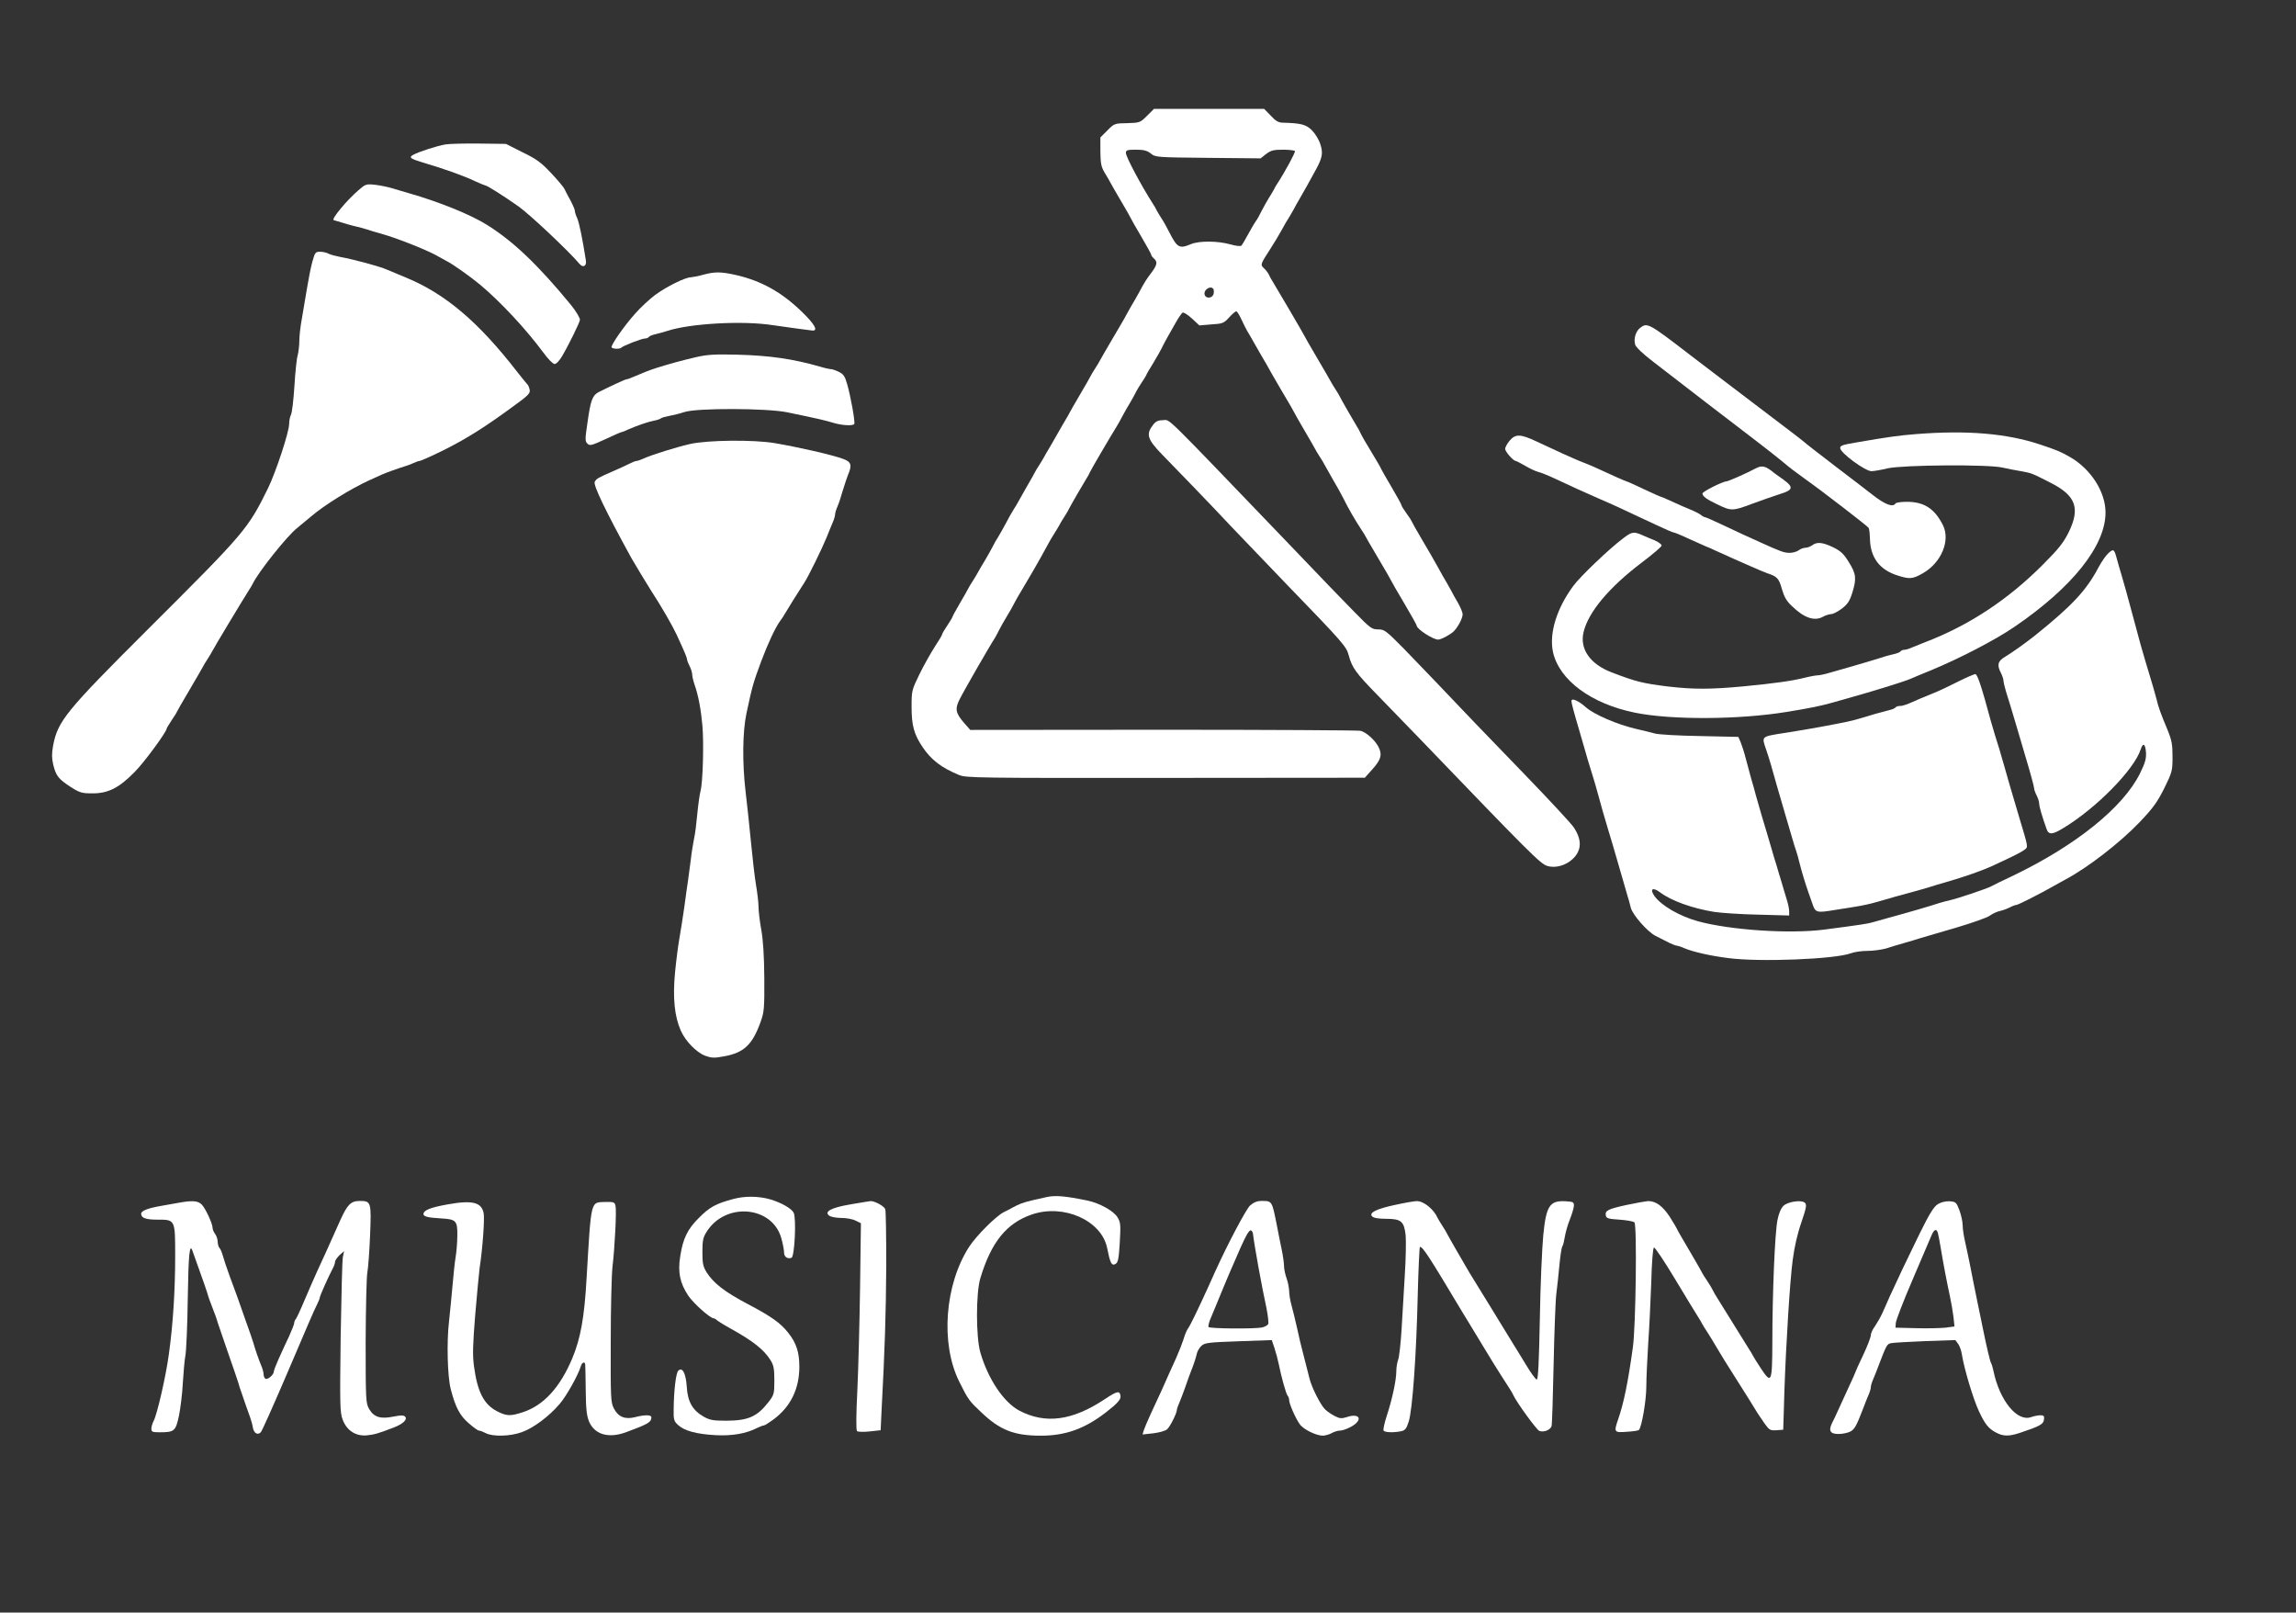
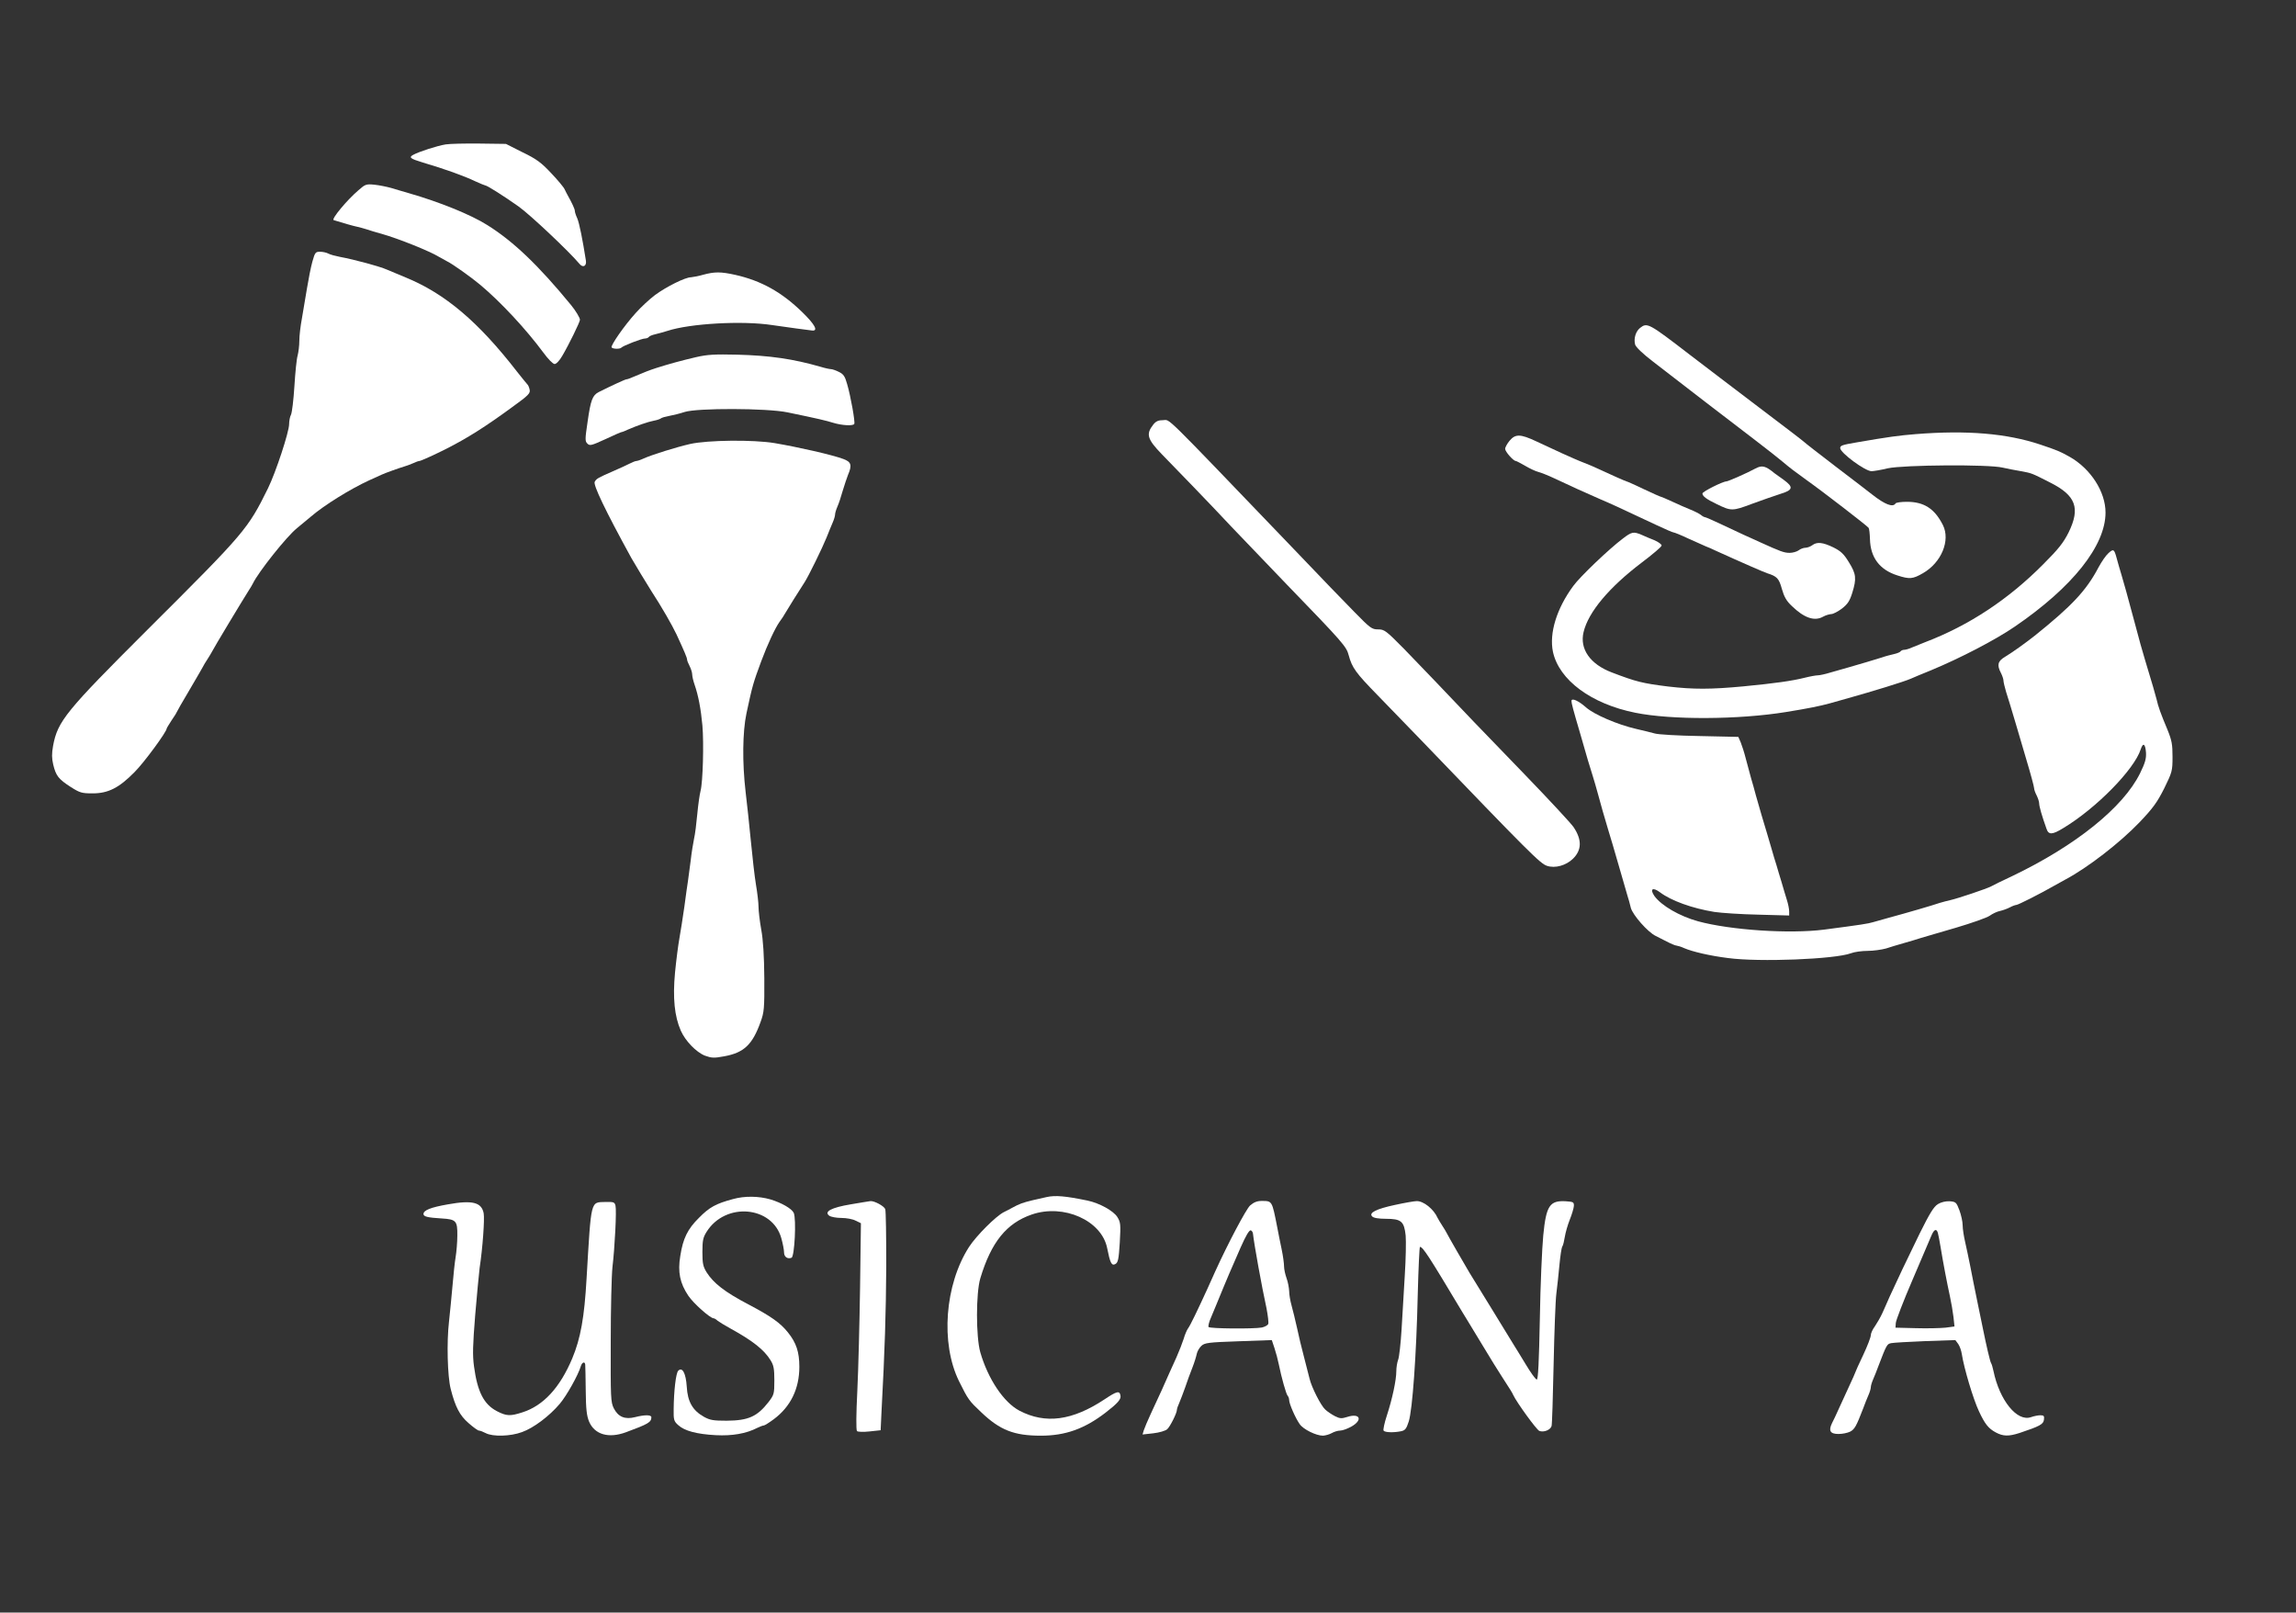
<svg xmlns="http://www.w3.org/2000/svg" version="1.0" width="1350pt" height="948pt" viewBox="0 0 1350 948" preserveAspectRatio="xMidYMid meet">
  <rect x="0" y="0" width="1350" height="948" fill="#333333" stroke="none" />
  <g transform="translate(0,948) scale(0.1,-0.1)" fill="#ffffff" stroke="none">
-     <path d="M6744 8799 c-40 -40 -43 -41 -117 -43 -73 -1 -76 -2 -116 -43 l-41 -41 0 -83 c1 -71 5 -90 25 -124 14 -22 28 -47 32 -55 4 -8 33 -59 65 -113 32 -54 58 -100 58 -102 0 -2 27 -49 60 -105 33 -56 60 -105 60 -110 0 -4 7 -13 15 -20 22 -18 19 -37 -12 -79 -31 -41 -42 -57 -76 -121 -14 -25 -34 -61 -46 -80 -11 -19 -24 -42 -28 -50 -3 -8 -39 -69 -78 -135 -39 -66 -74 -127 -78 -135 -4 -8 -16 -28 -27 -45 -11 -16 -23 -37 -27 -45 -4 -8 -32 -58 -63 -110 -31 -52 -59 -102 -63 -110 -4 -8 -13 -24 -20 -35 -7 -11 -30 -52 -52 -90 -22 -39 -45 -79 -52 -90 -7 -11 -17 -29 -23 -40 -6 -11 -19 -33 -30 -50 -11 -16 -23 -37 -27 -45 -4 -8 -25 -46 -48 -85 -22 -38 -44 -77 -48 -85 -4 -8 -16 -28 -27 -45 -10 -16 -31 -52 -45 -80 -14 -27 -35 -63 -45 -80 -11 -16 -26 -43 -34 -60 -8 -16 -29 -52 -45 -80 -17 -27 -35 -59 -41 -70 -6 -11 -19 -33 -30 -50 -11 -16 -23 -37 -27 -45 -4 -8 -26 -48 -50 -88 -24 -41 -43 -76 -43 -79 0 -3 -13 -25 -30 -50 -16 -24 -30 -47 -30 -51 0 -5 -19 -37 -43 -73 -23 -36 -64 -108 -90 -161 -46 -95 -47 -97 -47 -194 0 -109 14 -160 64 -235 51 -76 111 -122 215 -165 41 -17 107 -18 1214 -17 l1172 1 42 47 c50 55 60 84 43 124 -17 43 -76 98 -112 105 -18 3 -541 6 -1162 6 l-1131 -1 -37 42 c-49 57 -54 81 -26 137 19 40 177 315 208 362 5 8 16 29 24 45 8 17 29 53 45 80 17 28 35 59 40 70 5 11 33 61 63 110 30 50 72 122 93 160 56 102 64 117 85 150 11 17 24 39 30 50 6 11 19 34 30 50 11 17 23 37 26 45 7 15 86 151 104 180 6 8 14 24 19 35 7 16 117 204 161 275 5 8 20 35 33 60 14 25 34 61 46 80 11 19 25 44 30 55 5 11 21 37 35 58 14 21 26 40 26 42 0 3 18 35 41 71 22 37 45 77 50 88 5 12 20 39 32 61 13 22 36 63 51 90 16 28 33 53 39 57 6 4 31 -12 55 -34 l44 -41 71 6 c66 4 73 7 104 41 18 20 37 36 42 36 5 0 18 -21 30 -47 12 -27 28 -57 34 -68 7 -11 30 -51 52 -90 22 -38 45 -79 52 -90 7 -11 16 -27 20 -35 4 -8 40 -71 80 -139 40 -67 73 -124 73 -126 0 -2 26 -47 58 -102 32 -54 61 -105 65 -113 4 -8 16 -28 27 -45 11 -16 23 -37 27 -45 4 -8 26 -46 48 -85 23 -38 51 -90 64 -115 30 -61 68 -126 102 -178 16 -24 29 -45 29 -47 0 -1 34 -60 75 -129 41 -69 75 -128 75 -130 0 -2 34 -61 75 -130 41 -69 75 -130 75 -134 0 -20 96 -82 126 -82 17 0 75 31 93 50 25 26 51 76 51 99 0 11 -13 42 -28 68 -16 26 -31 55 -35 63 -4 8 -17 31 -28 50 -12 19 -36 62 -54 95 -18 33 -60 106 -94 163 -34 57 -61 106 -61 108 0 2 -13 23 -30 46 -16 22 -30 44 -30 49 0 4 -27 53 -60 109 -33 56 -60 103 -60 105 0 3 -25 46 -56 97 -31 50 -60 101 -65 113 -5 11 -13 27 -19 35 -14 22 -95 163 -103 180 -4 8 -16 29 -27 45 -11 17 -23 37 -27 45 -4 8 -40 70 -80 138 -40 68 -73 125 -73 127 0 3 -170 293 -190 325 -6 8 -14 24 -19 35 -5 11 -18 28 -29 38 -23 21 -22 22 41 120 20 31 49 79 63 105 14 26 34 61 45 77 10 17 22 37 26 45 4 8 19 36 34 61 24 41 60 105 100 179 34 64 39 92 22 143 -9 28 -31 63 -50 82 -35 34 -64 41 -171 44 -24 0 -42 10 -70 41 l-39 40 -324 0 -324 0 -41 -41z m22 -221 c28 -23 34 -23 337 -26 l309 -3 33 26 c28 21 44 25 99 25 36 0 67 -4 70 -8 4 -7 -60 -125 -104 -192 -6 -8 -15 -24 -20 -35 -6 -11 -19 -33 -30 -50 -10 -16 -29 -50 -42 -75 -12 -25 -27 -52 -34 -60 -6 -8 -26 -42 -44 -75 -18 -33 -36 -64 -41 -69 -5 -5 -32 -2 -67 8 -73 20 -181 21 -229 1 -69 -29 -81 -22 -128 70 -14 28 -34 64 -45 80 -11 17 -24 39 -30 50 -5 11 -14 27 -20 35 -71 111 -160 278 -160 301 0 16 8 19 59 19 45 0 65 -5 87 -22z m369 -798 c3 -6 3 -19 0 -30 -7 -23 -43 -27 -51 -5 -12 29 35 61 51 35z" />
    <path d="M2620 8631 c-49 -8 -155 -42 -190 -61 -28 -15 -18 -23 55 -45 132 -39 243 -79 310 -111 29 -13 55 -24 58 -24 11 0 107 -61 195 -123 68 -48 298 -265 360 -339 20 -24 42 -12 37 20 -19 122 -39 222 -51 249 -8 17 -14 36 -14 43 0 11 -17 47 -41 90 -5 8 -13 25 -19 37 -5 12 -41 55 -80 96 -58 62 -87 83 -168 122 l-97 49 -155 2 c-85 1 -175 -1 -200 -5z" />
    <path d="M2108 8362 c-68 -58 -162 -171 -146 -176 51 -16 117 -35 138 -39 14 -3 39 -10 55 -15 17 -6 57 -18 90 -27 99 -28 283 -102 338 -136 18 -10 39 -22 47 -26 28 -13 141 -93 192 -136 122 -102 270 -261 373 -400 27 -37 56 -67 66 -67 10 0 29 20 45 48 38 64 104 199 104 212 0 12 -25 53 -51 85 -192 234 -340 376 -494 472 -96 61 -285 137 -460 187 -33 10 -80 23 -105 31 -25 7 -69 16 -97 19 -50 5 -55 3 -95 -32z" />
    <path d="M1837 7943 c-9 -32 -23 -103 -32 -158 -9 -55 -23 -135 -30 -178 -8 -42 -15 -101 -15 -130 0 -29 -5 -68 -10 -87 -6 -19 -14 -101 -19 -181 -5 -80 -14 -155 -20 -167 -6 -11 -11 -36 -11 -55 0 -46 -78 -283 -124 -377 -119 -241 -133 -258 -707 -830 -482 -481 -530 -539 -557 -685 -8 -46 -8 -72 1 -110 16 -66 31 -85 102 -131 55 -35 66 -38 130 -38 92 0 156 33 247 126 56 56 188 236 188 255 0 3 14 25 30 50 17 24 30 46 30 48 0 2 33 60 73 127 40 68 76 130 80 138 4 8 16 29 27 45 11 17 23 37 27 45 7 16 186 313 215 358 10 15 21 34 25 42 32 67 199 277 259 325 20 17 57 47 82 68 78 67 231 162 342 213 30 14 64 29 75 34 24 11 103 39 130 47 11 3 34 11 52 19 17 8 34 14 39 14 8 0 92 38 159 72 122 62 229 129 387 245 97 70 107 81 102 103 -3 14 -9 27 -13 30 -3 3 -31 37 -61 75 -227 293 -423 459 -655 554 -44 18 -93 39 -110 46 -40 18 -190 59 -277 75 -26 5 -56 13 -67 19 -11 6 -33 11 -49 11 -27 0 -30 -4 -45 -57z" />
    <path d="M4135 7865 c-27 -8 -60 -14 -72 -15 -34 0 -144 -55 -211 -104 -32 -24 -84 -72 -115 -107 -67 -74 -147 -190 -141 -201 6 -10 48 -11 57 -2 11 12 121 54 139 54 9 0 19 4 23 9 3 5 20 12 38 16 17 4 50 13 72 20 131 43 439 61 615 34 95 -14 209 -29 235 -32 38 -4 16 36 -58 108 -121 118 -242 185 -393 219 -86 19 -122 19 -189 1z" />
    <path d="M9643 7552 c-25 -20 -38 -61 -29 -97 4 -15 43 -53 107 -102 155 -120 464 -358 601 -462 68 -52 139 -108 159 -125 40 -34 70 -57 141 -108 92 -65 359 -271 365 -281 4 -6 7 -36 8 -67 3 -108 57 -180 162 -213 71 -23 90 -21 149 13 109 62 163 193 118 283 -49 97 -111 137 -212 137 -33 0 -64 -4 -67 -10 -15 -24 -62 -6 -136 52 -19 15 -115 89 -214 164 -99 76 -182 140 -185 144 -3 4 -122 95 -265 203 -143 108 -327 249 -410 312 -243 187 -250 190 -292 157z" />
    <path d="M4095 7381 c-86 -20 -163 -41 -235 -64 -43 -14 -69 -24 -137 -53 -17 -8 -35 -14 -40 -14 -7 0 -91 -39 -163 -75 -36 -19 -47 -46 -65 -174 -15 -102 -16 -115 -1 -129 14 -14 24 -11 105 26 49 23 92 42 96 42 4 0 21 7 38 15 50 22 119 46 152 52 17 3 35 9 40 13 6 5 28 11 50 15 22 4 63 14 90 23 74 24 484 23 605 -2 179 -37 226 -48 271 -62 50 -15 115 -19 122 -6 6 10 -21 163 -42 234 -13 47 -22 59 -49 72 -18 9 -39 16 -46 16 -8 0 -36 6 -62 14 -160 46 -297 66 -489 71 -132 3 -174 1 -240 -14z" />
    <path d="M6781 6984 c-44 -56 -36 -85 50 -174 29 -30 114 -118 189 -195 74 -77 173 -180 219 -230 47 -49 193 -202 326 -340 332 -343 352 -366 365 -417 20 -74 42 -104 170 -235 69 -71 181 -187 250 -258 644 -670 706 -732 746 -745 48 -16 112 2 153 42 52 51 53 112 3 186 -15 22 -144 161 -287 309 -247 255 -372 385 -530 552 -39 41 -120 125 -181 188 -105 106 -114 113 -151 113 -37 0 -46 7 -140 103 -55 56 -118 121 -139 143 -22 23 -136 142 -254 265 -747 778 -687 719 -731 719 -28 0 -42 -6 -58 -26z" />
    <path d="M11265 6928 c-99 -8 -160 -16 -350 -49 -82 -14 -95 -18 -95 -33 0 -28 147 -136 184 -136 12 0 55 7 96 17 93 20 593 24 675 4 28 -6 76 -16 108 -21 64 -12 60 -10 172 -67 151 -76 178 -150 108 -293 -30 -60 -59 -97 -148 -186 -206 -208 -438 -361 -695 -459 -25 -10 -59 -24 -77 -31 -17 -8 -38 -14 -46 -14 -9 0 -18 -4 -22 -9 -3 -5 -20 -12 -38 -16 -17 -4 -50 -12 -72 -20 -51 -16 -125 -38 -195 -58 -30 -9 -79 -23 -109 -31 -29 -9 -62 -16 -72 -16 -11 0 -45 -6 -77 -14 -76 -19 -175 -33 -362 -51 -192 -18 -293 -18 -440 -1 -153 19 -189 28 -333 83 -127 48 -190 138 -166 237 28 118 150 263 341 408 65 49 118 94 118 101 0 7 -19 21 -42 31 -24 9 -58 24 -76 32 -47 20 -58 18 -110 -22 -80 -60 -252 -224 -291 -278 -98 -132 -143 -279 -120 -388 36 -166 225 -306 484 -358 212 -43 607 -41 885 4 130 21 200 35 258 51 28 8 78 22 110 31 143 40 326 96 367 114 11 5 65 28 120 50 173 72 377 178 491 256 340 232 534 476 534 671 0 122 -87 257 -210 327 -57 32 -76 40 -175 73 -195 65 -430 85 -730 61z" />
    <path d="M8876 6889 c-14 -17 -26 -38 -26 -48 0 -16 48 -71 63 -71 3 0 28 -13 54 -28 27 -16 61 -32 77 -36 16 -4 59 -21 95 -38 36 -17 98 -45 138 -64 40 -18 100 -45 135 -60 59 -25 101 -44 326 -150 51 -24 97 -44 102 -44 5 0 45 -16 87 -36 43 -19 89 -40 103 -46 14 -5 39 -16 55 -24 163 -74 285 -127 306 -134 57 -18 69 -30 86 -92 13 -46 27 -71 58 -100 73 -71 134 -92 185 -63 14 8 35 14 47 15 12 0 40 15 64 33 33 26 45 44 60 92 26 84 23 111 -20 180 -30 49 -47 65 -91 87 -62 30 -96 34 -124 13 -11 -8 -29 -15 -40 -15 -12 0 -30 -7 -40 -15 -11 -8 -35 -15 -53 -15 -33 0 -54 8 -173 62 -36 16 -78 36 -95 43 -16 8 -73 34 -126 59 -53 25 -100 46 -105 46 -4 0 -15 6 -23 13 -9 7 -36 21 -61 31 -25 10 -73 31 -107 47 -35 16 -65 29 -68 29 -3 0 -48 20 -101 45 -52 25 -97 45 -100 45 -4 0 -103 44 -169 75 -16 8 -52 23 -80 34 -27 10 -86 36 -130 56 -44 21 -113 53 -153 71 -92 43 -122 44 -156 3z" />
    <path d="M4058 6870 c-83 -19 -224 -63 -275 -86 -17 -8 -36 -14 -41 -14 -6 0 -23 -7 -39 -15 -15 -8 -59 -28 -98 -45 -89 -39 -97 -43 -108 -62 -11 -17 62 -169 215 -448 16 -28 94 -158 118 -195 60 -92 122 -200 148 -255 47 -102 62 -137 62 -148 0 -5 7 -23 15 -38 8 -16 15 -38 15 -49 0 -10 6 -37 14 -60 22 -63 37 -142 46 -240 9 -103 3 -333 -11 -385 -5 -19 -14 -80 -19 -135 -5 -55 -13 -120 -19 -145 -5 -25 -15 -83 -20 -130 -6 -47 -13 -101 -16 -120 -3 -19 -13 -87 -21 -150 -9 -63 -22 -146 -29 -185 -7 -38 -19 -130 -26 -203 -14 -149 -3 -257 34 -341 27 -61 91 -127 142 -147 39 -14 53 -15 112 -4 117 21 167 68 215 202 21 58 23 79 22 258 -1 131 -7 225 -18 285 -9 50 -16 110 -16 134 0 24 -7 83 -15 130 -8 47 -21 163 -30 256 -9 94 -23 224 -31 290 -20 171 -18 352 5 461 35 164 40 180 87 307 37 99 81 194 108 232 12 16 26 37 31 47 10 18 87 141 117 187 24 38 102 197 128 261 12 30 28 70 36 88 8 18 14 39 14 47 0 8 6 29 14 47 8 18 22 60 31 93 10 33 24 75 31 93 25 58 19 77 -28 94 -68 25 -262 69 -403 93 -125 21 -394 18 -497 -5z" />
    <path d="M10320 6725 c-41 -23 -159 -75 -169 -75 -21 0 -141 -60 -141 -71 0 -16 24 -34 85 -63 84 -41 92 -41 206 2 57 21 132 47 166 58 76 23 80 40 21 83 -24 17 -47 34 -53 38 -55 45 -74 50 -115 28z" />
    <path d="M12397 6228 c-15 -13 -40 -50 -58 -83 -72 -137 -157 -227 -375 -402 -53 -42 -131 -98 -176 -125 -42 -25 -47 -48 -23 -94 8 -16 15 -36 15 -45 0 -8 7 -38 15 -65 16 -50 30 -96 59 -194 9 -30 36 -123 61 -207 25 -83 45 -158 45 -166 0 -8 7 -28 15 -43 8 -16 15 -37 15 -48 0 -16 16 -73 43 -148 12 -37 34 -36 99 4 193 116 417 344 455 463 14 42 27 33 31 -19 2 -36 -5 -61 -35 -122 -99 -201 -379 -426 -753 -605 -58 -27 -113 -54 -123 -60 -24 -13 -193 -70 -237 -80 -19 -4 -48 -12 -65 -17 -44 -15 -184 -56 -302 -88 -32 -9 -72 -20 -89 -25 -30 -9 -67 -15 -289 -44 -202 -26 -550 -3 -741 49 -109 30 -215 92 -256 148 -29 42 -11 55 33 22 65 -49 189 -94 319 -115 41 -6 157 -14 258 -16 l182 -5 0 24 c0 14 -6 44 -14 69 -7 24 -22 71 -31 104 -10 33 -24 78 -30 100 -7 22 -21 67 -30 100 -10 33 -21 71 -25 85 -13 41 -51 171 -66 225 -7 28 -20 73 -28 100 -7 28 -21 79 -31 115 -9 36 -23 79 -30 96 l-14 32 -228 5 c-125 2 -244 9 -263 15 -19 5 -69 18 -110 27 -109 25 -246 84 -294 126 -45 40 -86 58 -86 38 0 -13 8 -45 52 -194 35 -123 57 -198 74 -250 7 -22 20 -67 29 -100 17 -64 40 -144 60 -210 15 -48 34 -113 75 -255 17 -58 34 -118 39 -135 5 -16 15 -49 20 -72 11 -42 101 -144 146 -165 11 -5 40 -20 65 -33 25 -13 51 -24 58 -24 8 -1 28 -7 45 -15 49 -21 152 -45 257 -58 184 -25 629 -7 723 28 20 8 65 14 98 14 34 0 82 7 108 14 25 8 73 23 106 32 33 9 78 23 100 30 22 6 114 34 205 60 91 27 180 58 198 70 18 13 46 26 63 29 17 4 42 13 57 21 15 8 32 14 37 14 11 0 145 68 225 114 25 14 54 30 65 36 130 69 319 215 435 336 79 83 103 116 145 199 47 96 49 103 49 186 0 73 -4 96 -30 160 -39 93 -54 134 -64 179 -8 32 -24 86 -66 225 -23 78 -30 101 -64 230 -48 178 -58 215 -76 275 -9 30 -22 74 -28 97 -15 56 -19 58 -49 31z" />
-     <path d="M11515 5474 c-49 -25 -112 -55 -140 -66 -27 -11 -63 -26 -80 -33 -88 -39 -105 -45 -123 -45 -12 0 -23 -4 -27 -9 -3 -5 -20 -12 -38 -16 -17 -4 -54 -14 -82 -22 -118 -36 -144 -43 -215 -56 -89 -18 -227 -42 -325 -57 -131 -21 -127 -18 -101 -95 19 -55 40 -128 61 -205 10 -36 33 -114 51 -175 18 -60 38 -128 44 -150 6 -22 16 -53 22 -70 5 -16 14 -46 18 -65 11 -45 35 -125 51 -170 7 -19 19 -54 27 -77 16 -48 26 -50 127 -33 28 4 82 13 120 19 39 6 95 18 125 27 95 28 143 41 210 59 36 10 83 23 105 30 22 7 67 21 100 30 104 30 208 66 275 97 119 55 165 78 184 93 22 16 22 12 -30 185 -51 171 -74 251 -89 305 -20 71 -42 145 -54 180 -5 17 -16 55 -25 85 -55 204 -78 273 -91 277 -5 1 -50 -18 -100 -43z" />
    <path d="M4310 2431 c-101 -27 -139 -48 -200 -110 -67 -66 -94 -121 -110 -224 -16 -95 -2 -161 47 -234 30 -45 129 -133 149 -133 4 0 15 -6 23 -14 9 -7 43 -28 76 -46 131 -72 198 -125 236 -187 18 -29 22 -50 22 -118 0 -79 -2 -85 -34 -127 -67 -86 -119 -109 -246 -110 -78 0 -98 3 -134 23 -66 37 -96 88 -101 177 -5 79 -26 118 -50 94 -14 -14 -26 -120 -27 -226 -1 -62 1 -71 27 -94 37 -34 109 -53 221 -59 96 -5 178 9 244 43 16 8 33 14 38 14 5 0 32 17 59 37 99 74 150 179 150 308 0 87 -18 141 -67 202 -45 56 -98 94 -233 165 -139 73 -204 124 -245 188 -21 34 -25 52 -25 120 0 68 4 86 25 119 111 176 386 152 439 -38 9 -32 16 -69 16 -83 0 -27 20 -41 44 -32 18 7 29 228 13 264 -12 25 -71 59 -137 79 -69 20 -152 21 -220 2z" />
    <path d="M6155 2443 c-11 -2 -49 -11 -84 -19 -58 -14 -77 -21 -121 -45 -8 -5 -30 -16 -48 -25 -47 -24 -161 -138 -204 -204 -143 -222 -169 -567 -59 -790 54 -109 59 -115 130 -182 111 -106 194 -138 351 -138 144 0 256 40 380 135 71 55 93 79 88 101 -5 30 -21 26 -93 -22 -190 -126 -348 -147 -501 -67 -93 49 -185 187 -230 343 -26 91 -26 348 0 435 64 213 154 324 302 375 188 65 412 -35 444 -198 17 -86 26 -105 48 -93 16 9 20 28 26 126 6 107 5 119 -14 150 -23 37 -105 82 -175 97 -131 27 -189 32 -240 21z" />
-     <path d="M1055 2410 c-22 -4 -70 -12 -107 -19 -77 -13 -118 -29 -118 -46 0 -25 26 -35 95 -35 106 0 105 2 105 -216 0 -195 -12 -394 -37 -574 -17 -128 -68 -350 -89 -392 -8 -15 -14 -36 -14 -48 0 -17 6 -20 49 -20 86 0 94 7 113 96 9 44 20 131 23 194 4 63 10 135 15 160 5 25 12 175 14 335 4 264 11 334 29 278 3 -10 22 -63 42 -118 20 -55 40 -113 45 -130 4 -16 18 -55 30 -85 12 -30 26 -68 30 -85 5 -16 32 -95 60 -175 28 -80 55 -158 60 -175 4 -16 14 -46 21 -65 6 -19 17 -51 24 -70 7 -19 18 -51 25 -70 7 -19 15 -48 17 -63 6 -33 29 -46 47 -26 7 8 70 149 141 314 144 338 170 398 190 438 8 16 15 33 15 38 0 10 52 126 76 171 8 14 14 32 14 40 0 8 12 25 26 39 l27 24 -7 -35 c-4 -19 -9 -232 -13 -473 -5 -399 -4 -442 12 -483 24 -64 77 -98 142 -92 46 5 64 10 158 46 55 21 83 48 67 64 -9 9 -25 9 -70 0 -75 -15 -113 -3 -141 44 -20 34 -21 50 -21 397 1 199 5 382 10 407 5 25 12 122 16 217 8 197 6 203 -60 203 -53 0 -73 -20 -116 -115 -53 -118 -58 -128 -83 -185 -14 -30 -38 -84 -55 -120 -16 -36 -49 -110 -72 -165 -23 -55 -46 -104 -51 -110 -5 -5 -9 -15 -9 -22 0 -7 -14 -42 -30 -78 -17 -36 -44 -94 -60 -130 -16 -36 -30 -71 -30 -78 0 -19 -37 -50 -49 -42 -6 3 -11 15 -11 25 0 11 -6 34 -14 52 -17 41 -35 94 -46 133 -5 17 -25 75 -45 130 -19 55 -42 119 -50 142 -9 23 -29 79 -46 125 -17 46 -34 98 -39 117 -5 18 -13 38 -19 44 -6 6 -11 23 -11 37 0 14 -7 35 -15 46 -8 10 -15 26 -15 35 0 25 -40 112 -63 137 -22 23 -54 26 -132 12z" />
    <path d="M2634 2400 c-103 -18 -144 -35 -144 -57 0 -15 24 -21 107 -26 85 -5 93 -14 92 -101 0 -39 -5 -96 -10 -126 -5 -30 -13 -104 -18 -165 -5 -60 -15 -157 -21 -215 -14 -119 -9 -320 10 -395 27 -106 53 -156 105 -201 27 -24 55 -44 61 -44 7 0 25 -7 40 -15 42 -22 146 -19 213 6 68 24 161 94 222 166 41 48 109 170 124 221 7 24 24 30 26 10 1 -7 2 -76 3 -153 1 -111 6 -149 20 -183 33 -76 115 -99 216 -62 133 49 149 59 150 88 0 15 -37 16 -96 1 -59 -15 -99 1 -125 52 -18 36 -19 60 -18 391 0 194 5 391 10 438 14 117 25 335 18 362 -5 21 -11 23 -58 22 -90 -3 -84 21 -112 -449 -13 -229 -35 -353 -84 -470 -72 -172 -170 -279 -294 -318 -71 -23 -93 -22 -149 7 -77 40 -115 114 -135 264 -9 66 -7 125 7 300 10 119 22 244 26 277 18 118 30 287 24 322 -12 65 -66 79 -210 53z" />
    <path d="M5002 2400 c-114 -19 -159 -43 -126 -67 10 -7 42 -13 71 -13 30 0 68 -7 84 -16 l31 -15 -5 -377 c-3 -207 -10 -480 -16 -606 -7 -137 -8 -233 -2 -239 5 -5 38 -6 74 -2 l65 7 5 107 c20 373 26 573 28 856 0 176 -2 328 -6 337 -7 18 -64 49 -87 47 -7 -1 -59 -9 -116 -19z" />
    <path d="M7350 2393 c-24 -23 -129 -221 -205 -388 -7 -16 -28 -61 -45 -100 -59 -129 -103 -220 -115 -235 -6 -8 -18 -35 -25 -60 -8 -25 -27 -74 -43 -110 -16 -36 -35 -78 -43 -95 -17 -40 -63 -142 -107 -235 -19 -41 -38 -86 -42 -99 l-7 -24 63 7 c36 4 72 15 82 24 17 15 57 95 57 114 0 6 6 24 14 41 8 18 23 59 35 92 11 33 30 85 42 115 12 30 23 67 26 82 3 14 15 35 27 46 19 18 42 21 217 27 l197 7 16 -48 c9 -27 20 -69 25 -94 16 -79 43 -175 52 -185 5 -5 9 -17 9 -26 0 -21 37 -106 62 -141 21 -31 97 -68 137 -68 14 1 37 7 51 15 14 8 36 15 50 15 14 0 43 11 65 23 70 39 52 82 -24 57 -32 -10 -43 -10 -72 5 -19 10 -45 27 -57 39 -25 22 -80 130 -92 181 -4 17 -19 73 -32 125 -14 52 -33 131 -42 175 -10 44 -24 103 -32 131 -8 28 -14 66 -14 85 -1 19 -7 52 -15 74 -8 22 -15 54 -15 70 0 17 -6 62 -14 100 -8 39 -20 97 -26 130 -31 157 -29 155 -92 155 -27 0 -46 -8 -68 -27z m17 -164 c8 -70 52 -313 80 -441 8 -42 13 -83 10 -91 -3 -8 -20 -17 -37 -21 -49 -9 -308 -7 -314 3 -3 5 3 31 15 57 26 63 30 71 74 179 21 50 48 115 62 145 13 30 30 69 37 85 32 72 51 105 61 102 5 -2 11 -10 12 -18z" />
    <path d="M8204 2397 c-113 -24 -157 -47 -136 -68 8 -9 38 -14 81 -14 90 0 107 -15 116 -98 3 -34 1 -138 -5 -232 -5 -93 -14 -237 -19 -320 -5 -82 -14 -163 -20 -178 -6 -16 -11 -46 -11 -69 0 -50 -23 -160 -56 -261 -14 -42 -22 -82 -19 -87 7 -11 57 -13 102 -4 25 5 32 14 46 57 22 69 45 391 53 745 4 155 10 282 13 282 18 -1 52 -54 249 -383 7 -12 21 -34 30 -49 9 -15 50 -82 91 -150 41 -68 90 -148 110 -178 54 -84 61 -94 68 -110 21 -45 138 -206 154 -212 26 -10 66 6 72 29 3 10 8 173 12 363 4 190 11 377 16 415 5 39 13 113 18 167 5 53 12 102 17 110 5 7 11 33 15 58 4 25 17 70 29 100 12 30 23 66 24 80 1 23 -3 25 -46 28 -96 6 -117 -25 -134 -201 -7 -73 -17 -293 -20 -489 -5 -254 -10 -358 -18 -358 -7 0 -36 41 -66 91 -30 50 -62 101 -70 114 -8 13 -68 111 -133 217 -65 106 -123 200 -128 208 -24 40 -126 217 -132 230 -4 8 -16 29 -27 45 -11 17 -23 37 -27 45 -23 52 -83 100 -123 99 -14 0 -71 -10 -126 -22z" />
-     <path d="M9562 2396 c-109 -24 -126 -33 -120 -62 3 -16 15 -20 80 -24 42 -3 82 -10 88 -16 16 -16 8 -615 -9 -734 -30 -216 -54 -329 -87 -425 -26 -75 -23 -78 52 -72 36 2 67 7 70 10 17 17 44 174 44 257 0 52 6 165 11 250 6 85 14 247 18 359 3 122 10 206 16 207 6 2 62 -82 125 -187 63 -105 123 -203 132 -217 10 -15 21 -34 25 -42 4 -8 19 -33 34 -55 14 -22 37 -59 50 -82 20 -35 67 -111 129 -208 24 -37 104 -165 115 -184 6 -9 24 -35 40 -59 28 -39 33 -42 70 -40 l40 3 7 230 c9 270 33 656 49 770 10 75 27 151 51 220 30 88 33 106 18 116 -24 16 -99 4 -124 -20 -14 -14 -27 -43 -35 -84 -15 -74 -30 -430 -30 -719 -1 -239 -5 -247 -69 -150 -21 32 -41 64 -45 72 -4 8 -15 27 -25 42 -9 15 -51 81 -92 148 -41 67 -83 133 -92 148 -10 15 -22 36 -27 47 -5 11 -21 37 -35 58 -14 21 -26 39 -26 41 0 2 -34 61 -75 131 -41 69 -75 128 -75 131 0 2 -19 33 -41 69 -43 66 -85 96 -131 94 -12 -1 -69 -11 -126 -23z" />
    <path d="M11394 2401 c-24 -15 -48 -54 -107 -173 -74 -151 -134 -278 -176 -370 -11 -27 -31 -69 -42 -95 -12 -27 -33 -62 -45 -80 -13 -17 -24 -41 -24 -52 0 -12 -20 -64 -45 -117 -25 -52 -45 -97 -45 -99 0 -2 -18 -43 -41 -92 -22 -48 -50 -108 -61 -133 -11 -25 -27 -59 -36 -76 -22 -45 -11 -64 38 -64 23 0 53 6 69 14 26 14 36 32 76 136 9 25 23 60 31 78 8 18 14 39 14 47 0 8 6 29 14 47 8 18 21 51 29 73 50 131 52 134 77 139 14 3 104 8 201 12 l176 6 17 -23 c9 -13 18 -39 21 -59 13 -84 67 -265 101 -337 35 -75 56 -101 99 -124 43 -23 75 -24 140 -3 117 39 140 51 143 78 3 22 -1 26 -21 26 -13 0 -38 -5 -55 -11 -82 -29 -185 98 -221 272 -4 19 -10 40 -14 46 -6 9 -28 104 -47 198 -4 22 -20 96 -34 165 -14 69 -33 161 -41 205 -9 44 -22 108 -30 142 -8 34 -15 79 -15 100 0 21 -9 61 -19 88 -18 47 -21 50 -57 53 -25 1 -50 -5 -70 -17z m0 -168 c3 -10 10 -47 16 -83 16 -98 39 -217 55 -290 8 -36 17 -90 21 -122 l6 -56 -53 -7 c-30 -3 -108 -5 -174 -3 l-120 3 2 28 c1 15 45 130 99 255 53 125 103 242 111 260 15 35 29 41 37 15z" />
  </g>
</svg>